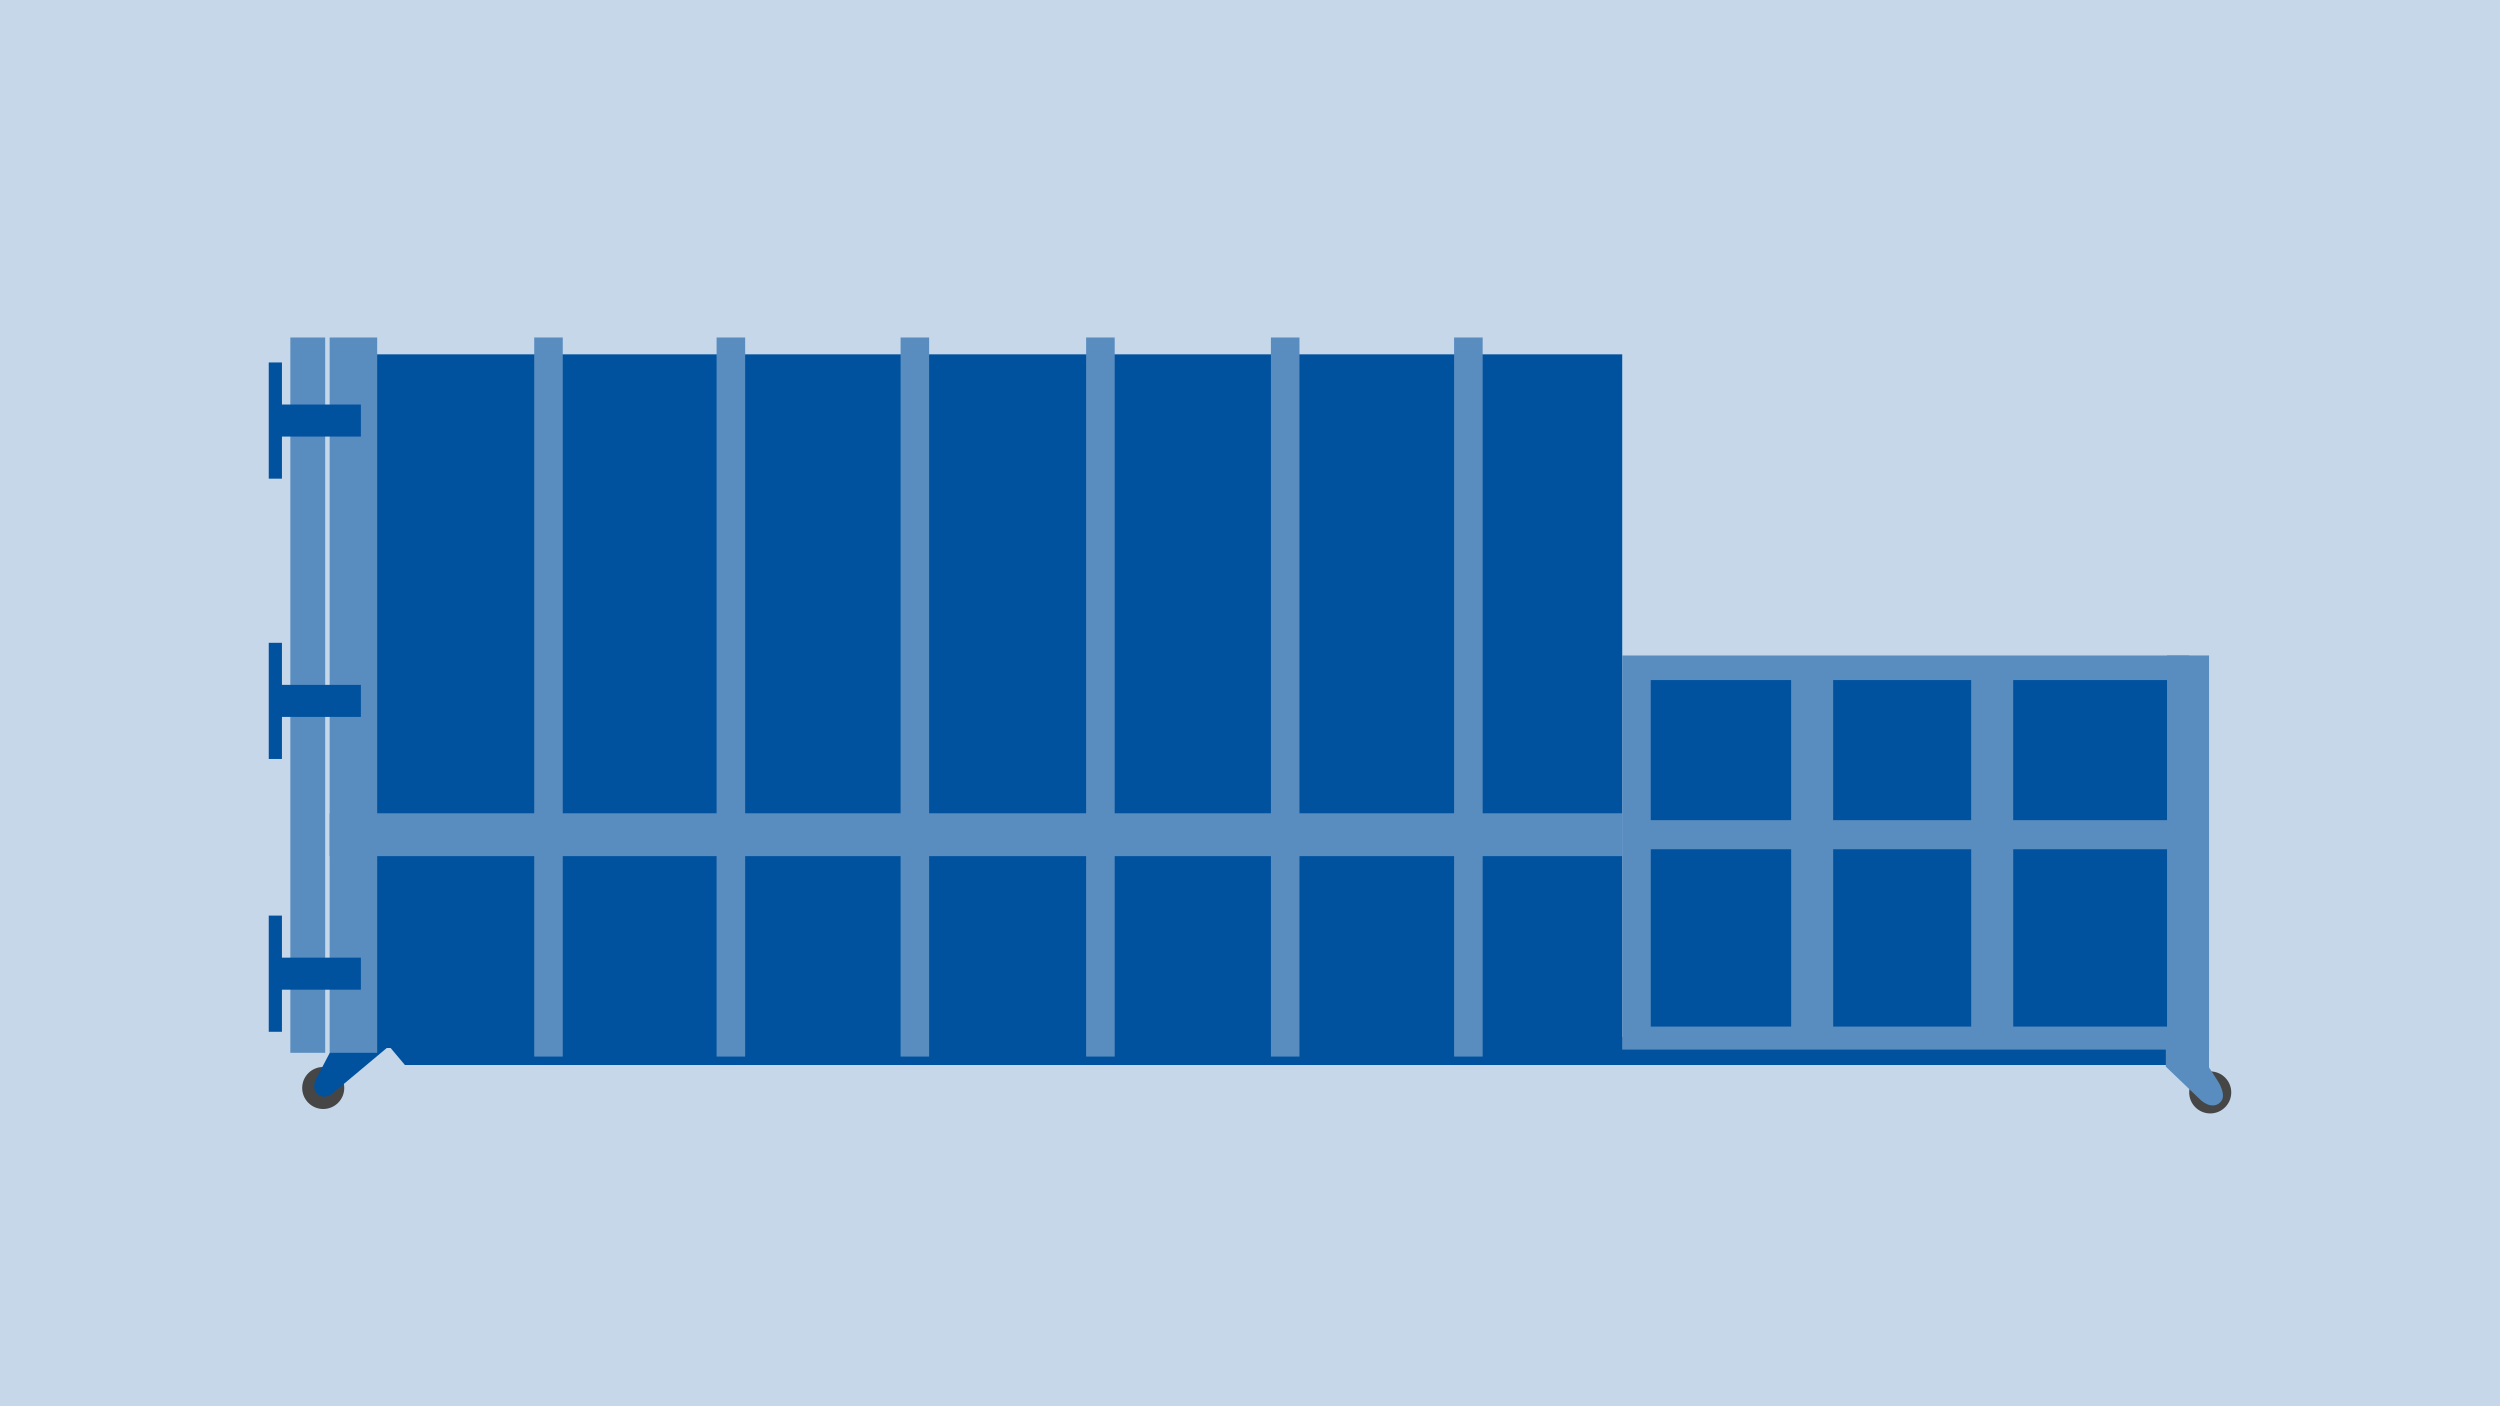
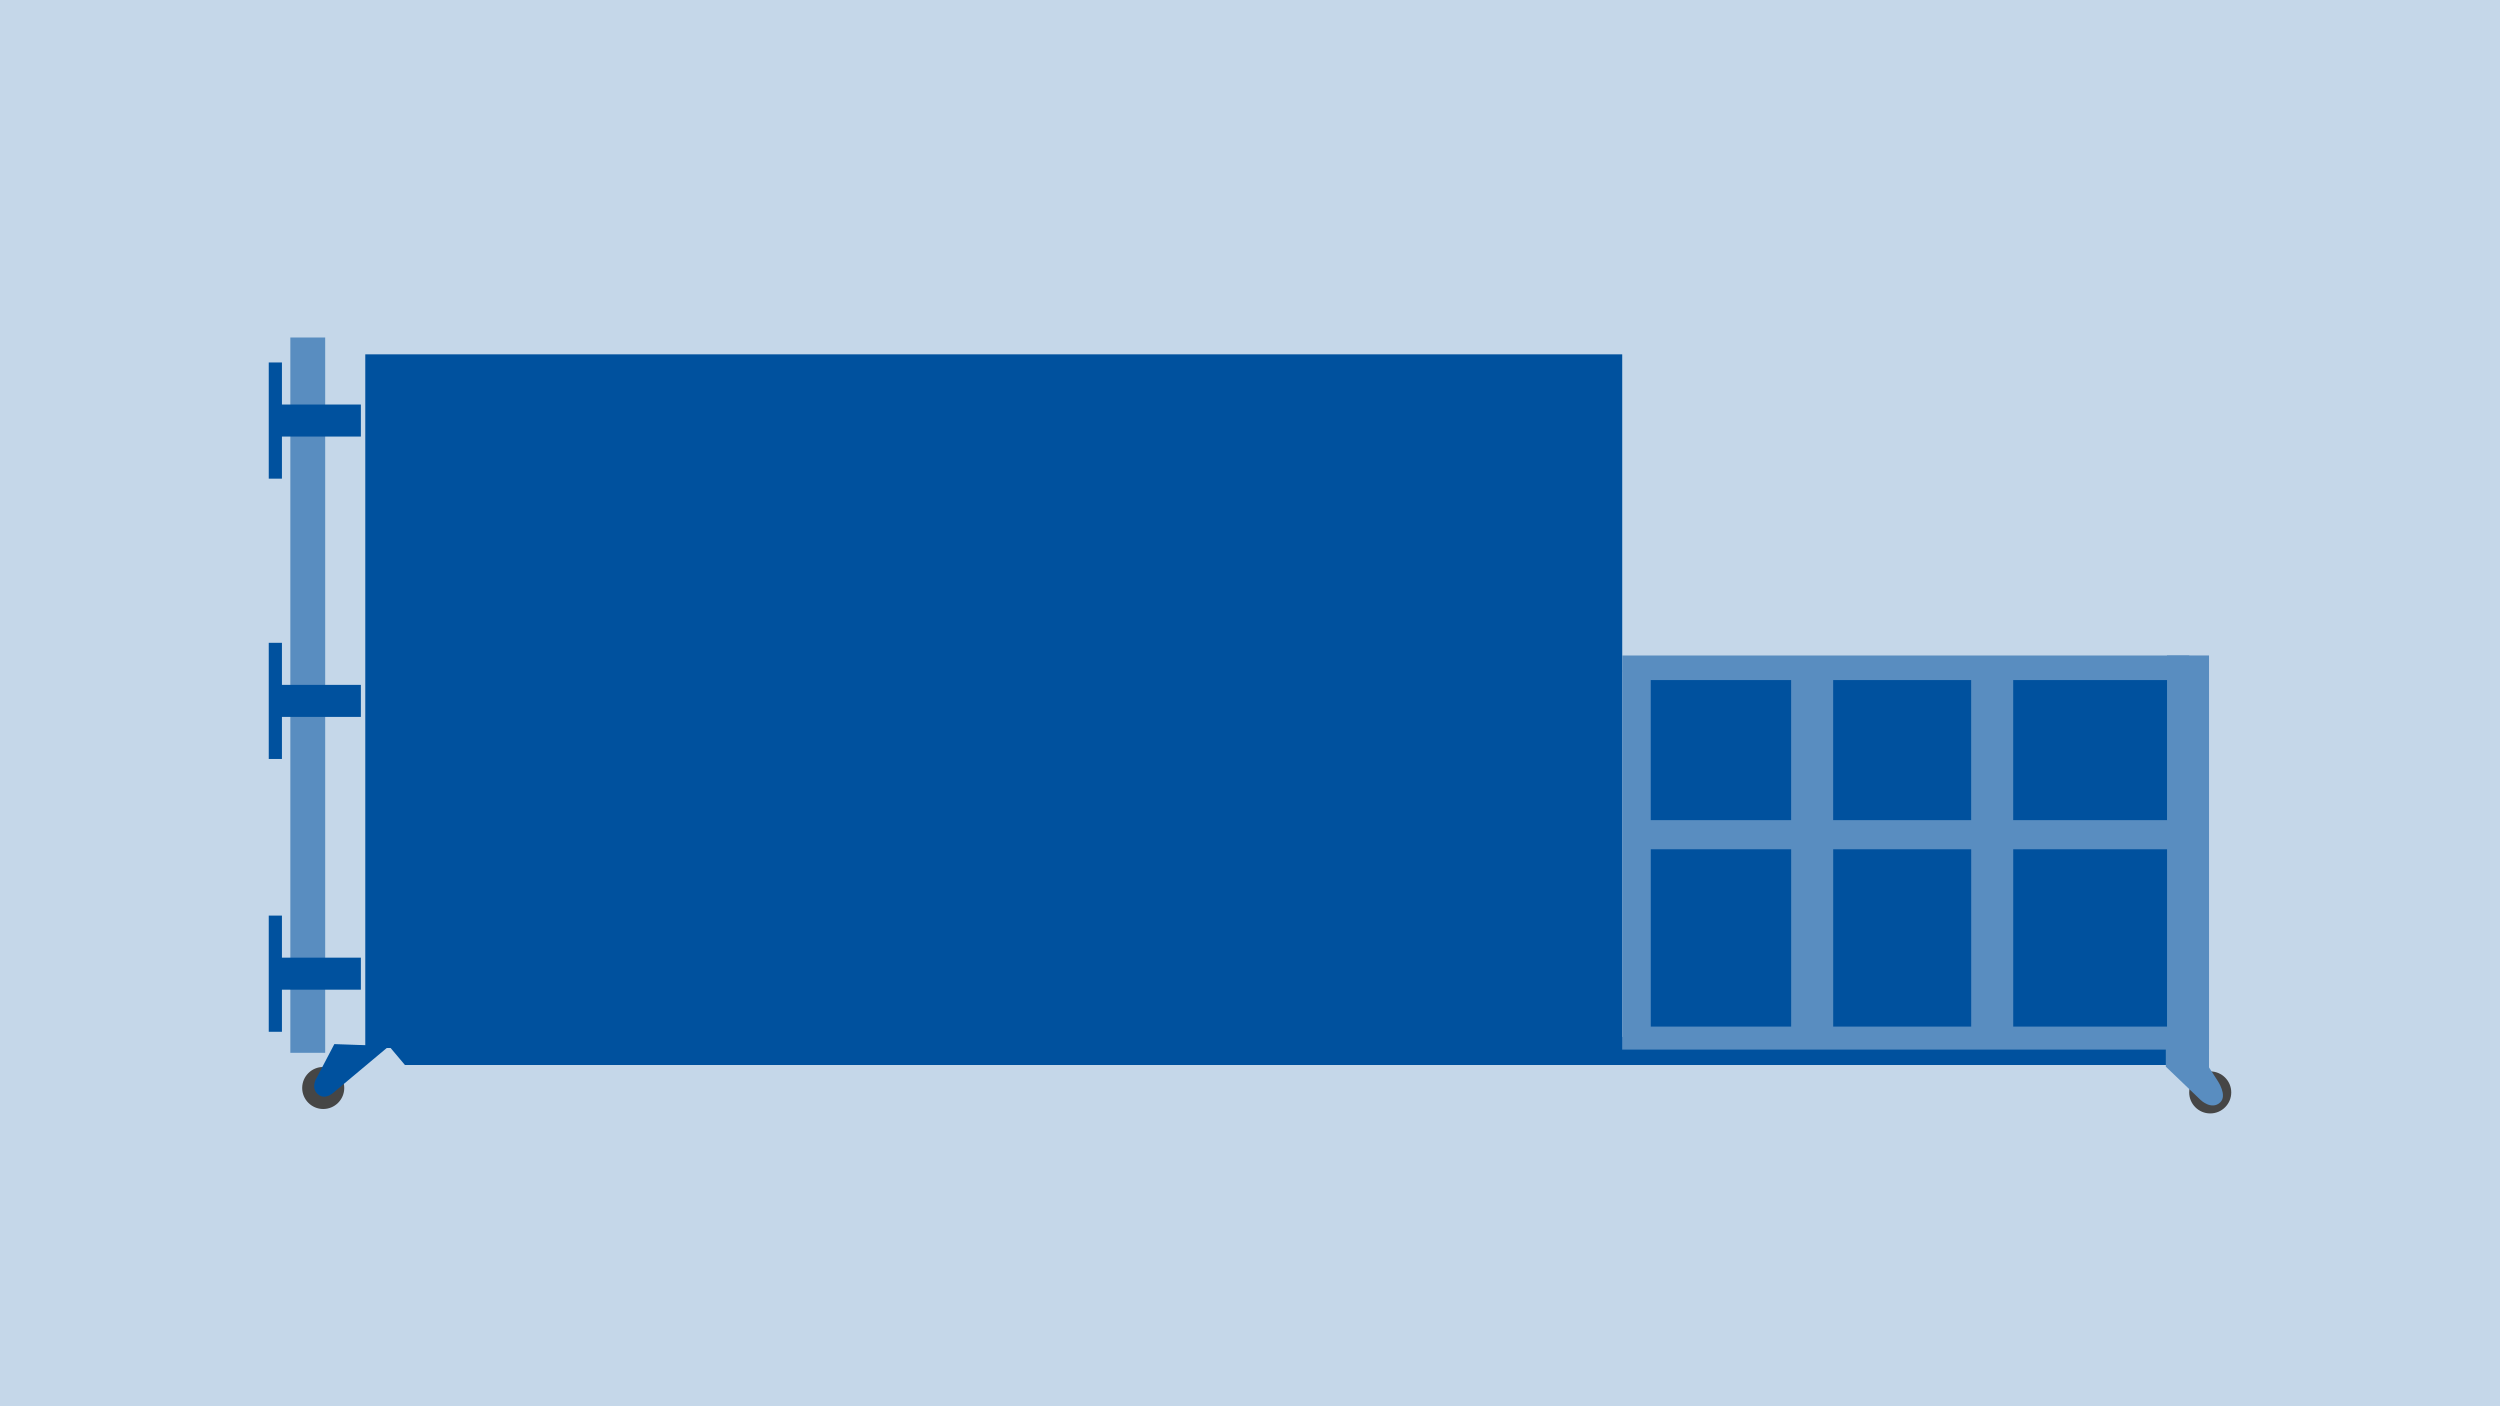
<svg xmlns="http://www.w3.org/2000/svg" viewBox="0 0 800 450">
  <defs>
    <style>
      .cls-1 {
        fill: #00519e;
      }

      .cls-2 {
        fill: #464646;
      }

      .cls-3, .cls-4 {
        fill: #598dc0;
      }

      .cls-4 {
        isolation: isolate;
        opacity: .35;
      }
    </style>
  </defs>
  <g id="BG">
    <rect id="Rechteck_31" data-name="Rechteck 31" class="cls-4" width="800" height="450" />
  </g>
  <g id="presscontainer">
    <g>
      <path class="cls-2" d="m103.43,354.88c3.71,0,6.73-3.01,6.73-6.73s-3.01-6.72-6.73-6.72-6.73,3.01-6.73,6.72,3.02,6.73,6.73,6.73" />
      <path class="cls-1" d="m106.55,349.77l17.95-15.03-17.51-.63-5.59,10.66s-2.08,3.08.19,5.26c2.27,2.18,4.95-.25,4.95-.25" />
      <polygon class="cls-1" points="122.73 332.67 129.58 340.8 696.74 340.8 698.01 331.39 132.88 332.74 122.73 332.67" />
      <rect class="cls-1" x="116.89" y="113.39" width="402.22" height="221.97" />
      <rect class="cls-1" x="523.68" y="216.1" width="176.49" height="116.1" />
      <rect class="cls-3" x="92.91" y="108" width="11.15" height="228.9" />
      <rect class="cls-3" x="519.11" y="209.76" width="181.44" height="5.07" />
-       <rect class="cls-3" x="105.49" y="108" width="15.21" height="228.9" />
-       <polygon class="cls-3" points="519.11 273.96 519.11 260.25 474.45 260.25 474.45 108 465.31 108 465.31 260.25 415.83 260.25 415.83 108 406.69 108 406.69 260.25 356.7 260.25 356.7 108 347.56 108 347.56 260.25 297.32 260.25 297.32 108 288.19 108 288.19 260.25 238.45 260.25 238.45 108 229.31 108 229.31 260.25 180.08 260.25 180.08 108 170.95 108 170.95 260.25 105.49 260.25 105.49 273.96 170.95 273.96 170.95 338.1 180.08 338.1 180.08 273.96 229.31 273.96 229.31 338.1 238.45 338.1 238.45 273.96 288.19 273.96 288.19 338.1 297.32 338.1 297.32 273.96 347.56 273.96 347.56 338.1 356.7 338.1 356.7 273.96 406.69 273.96 406.69 338.1 415.83 338.1 415.83 273.96 465.31 273.96 465.31 338.1 474.45 338.1 474.45 273.96 519.11 273.96" />
      <polygon class="cls-1" points="115.48 129.45 90.22 129.45 90.22 115.99 86 115.99 86 153.17 90.22 153.17 90.22 139.7 115.48 139.7 115.48 129.45" />
      <polygon class="cls-1" points="115.48 219.16 90.22 219.16 90.22 205.7 86 205.7 86 242.87 90.22 242.87 90.22 229.41 115.48 229.41 115.48 219.16" />
      <polygon class="cls-1" points="115.48 306.45 90.22 306.45 90.22 292.99 86 292.99 86 330.17 90.22 330.17 90.22 316.7 115.48 316.7 115.48 306.45" />
-       <path class="cls-3" d="m693.45,328.51h-165.2v-56.75h44.92v56.75h13.45v-56.75h44.16v56.75h13.45v-56.75h49.23v56.75Zm0-66.06h-49.23v-44.83h49.23v44.83Zm-62.68,0h-44.16v-44.83h44.16v44.83Zm-57.61,0h-44.92v-44.83h44.92v44.83Zm133.73,73.42v-126.12h-13.45v4.82h-174.34v121.3h187.79Z" />
+       <path class="cls-3" d="m693.45,328.51h-165.2v-56.75h44.92v56.75h13.45v-56.75h44.16v56.75h13.45v-56.75h49.23Zm0-66.06h-49.23v-44.83h49.23v44.83Zm-62.68,0h-44.16v-44.83h44.16v44.83Zm-57.61,0h-44.92v-44.83h44.92v44.83Zm133.73,73.42v-126.12h-13.45v4.82h-174.34v121.3h187.79Z" />
      <path class="cls-2" d="m707.27,356.3c3.71,0,6.73-3.01,6.73-6.73s-3.02-6.72-6.73-6.72-6.73,3.01-6.73,6.72,3.02,6.73,6.73,6.73" />
      <path class="cls-3" d="m693.06,334.1v7.23l11.16,10.68s3.48,3.34,6.24.76c2.38-2.21-.79-6.88-.79-6.88l-2.79-4.32v-7.11l-13.83-.38Z" />
    </g>
  </g>
</svg>